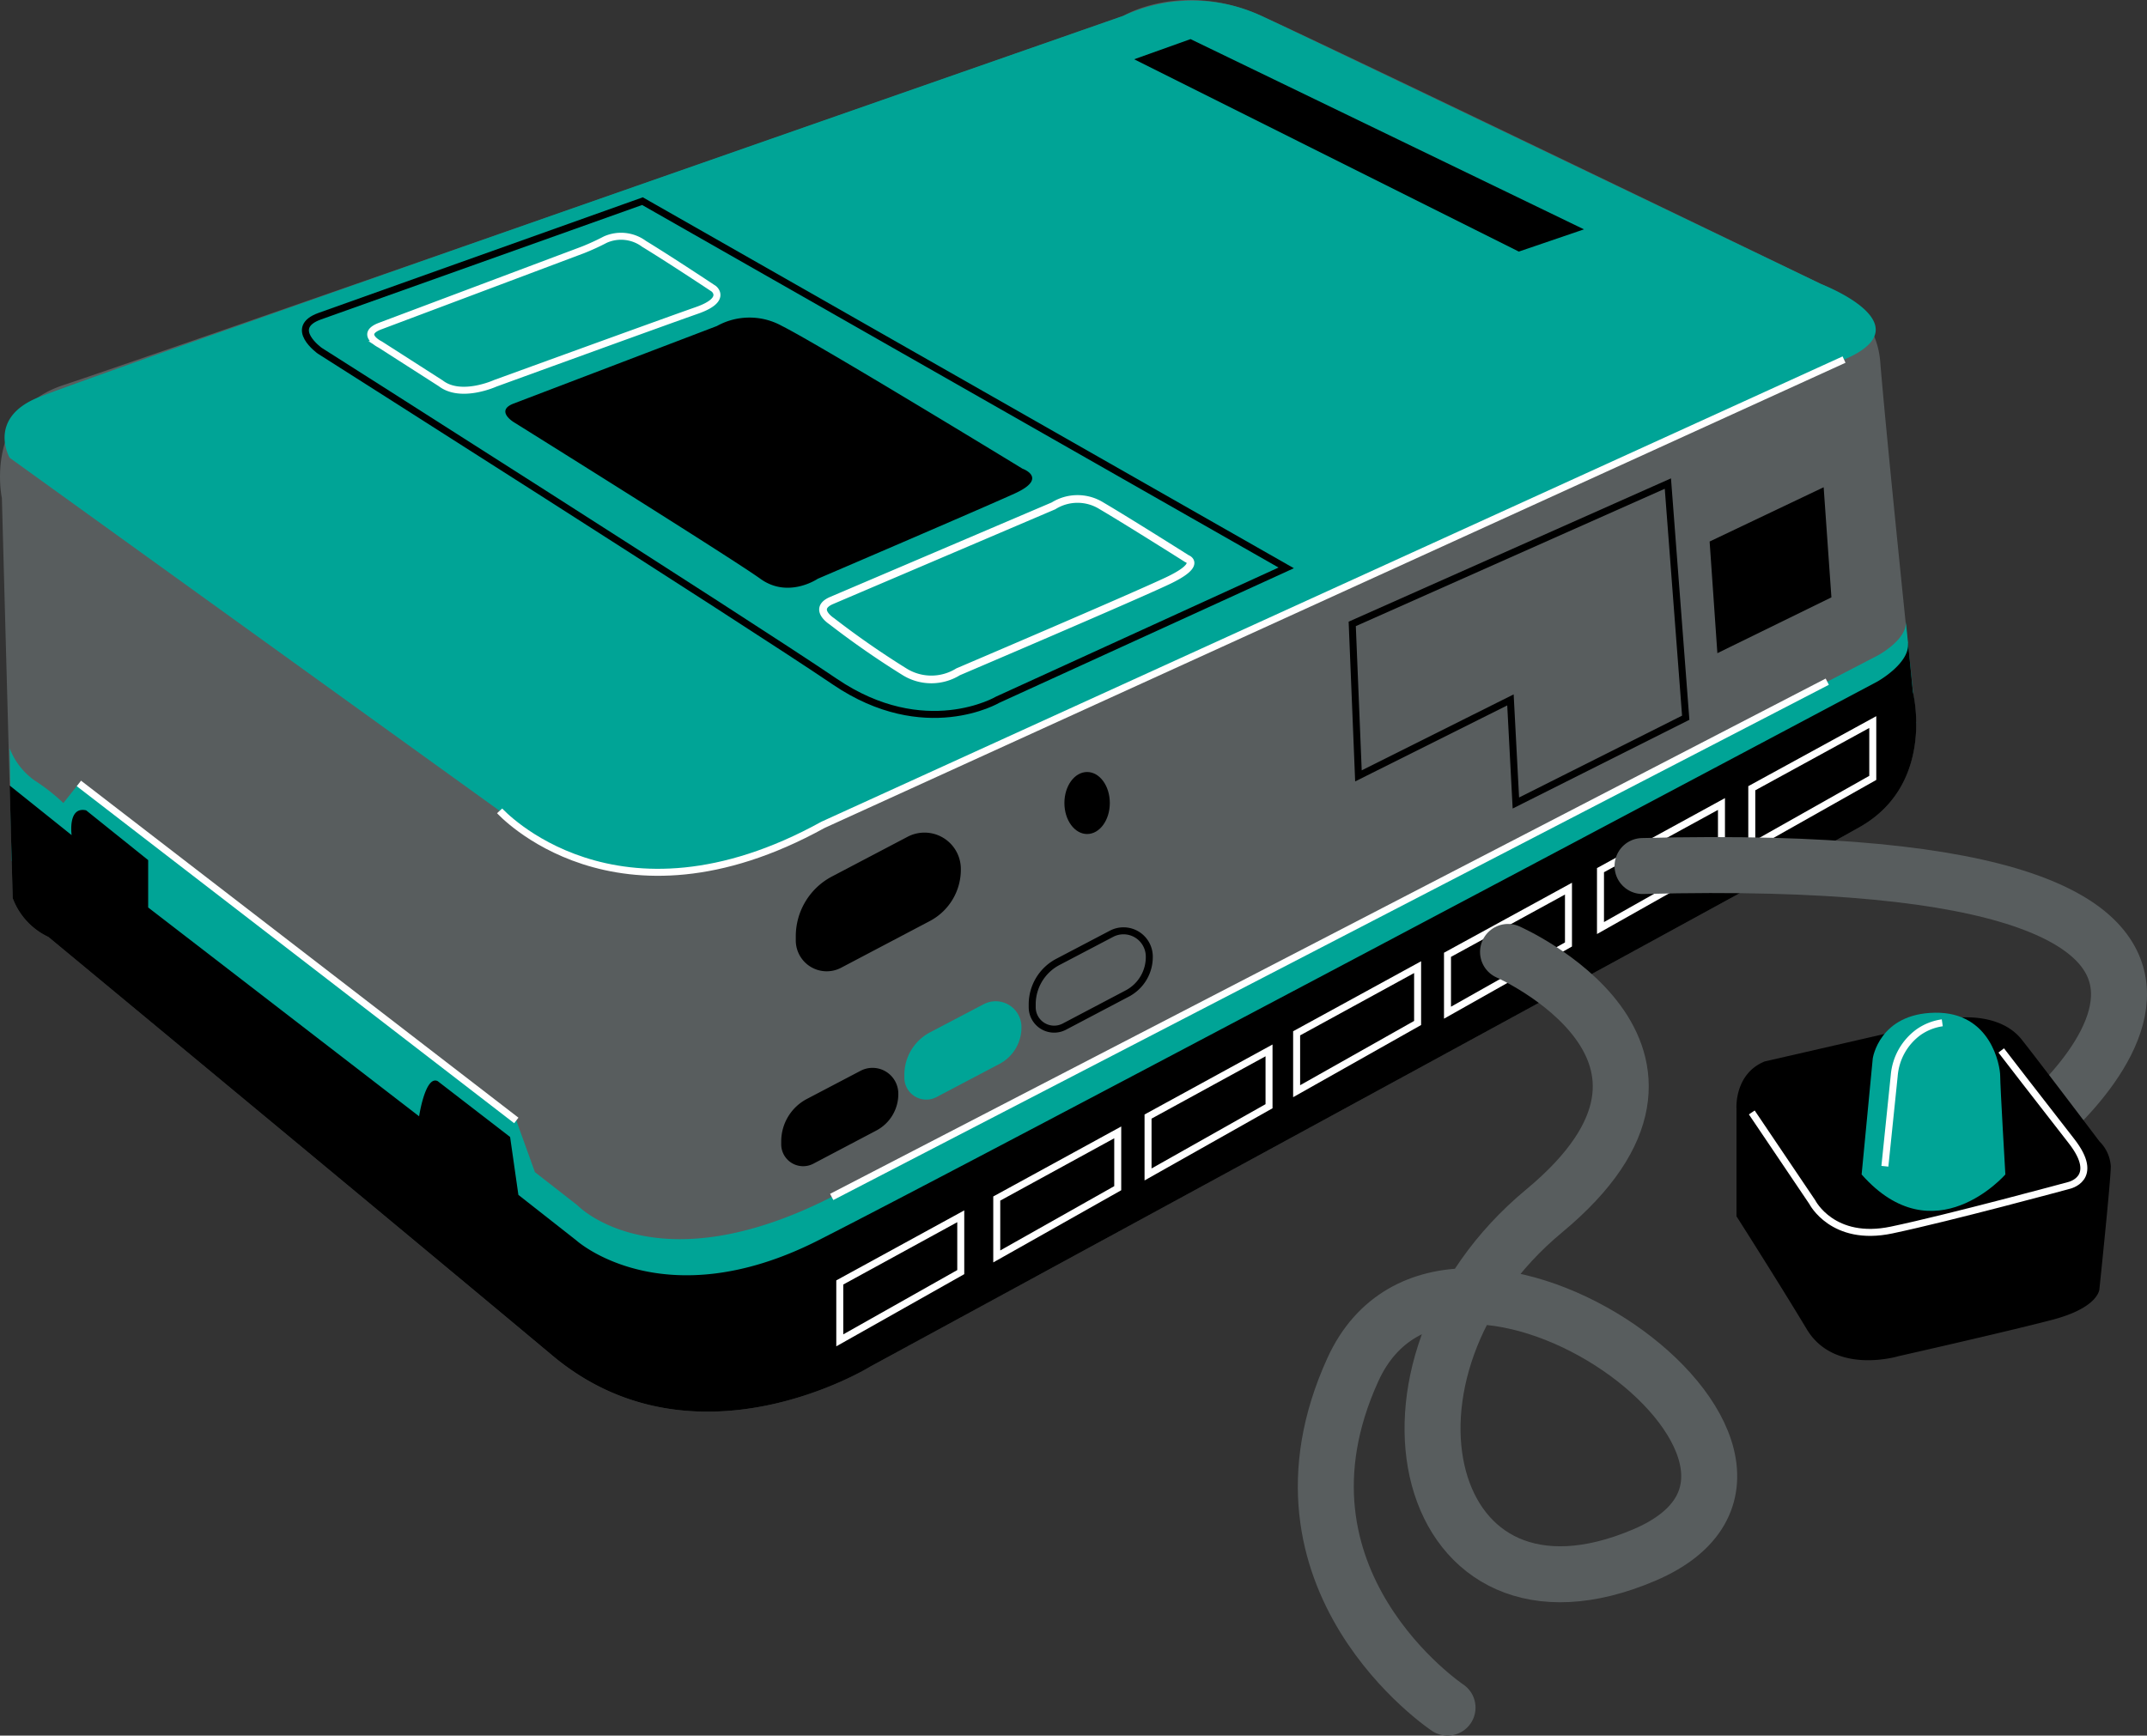
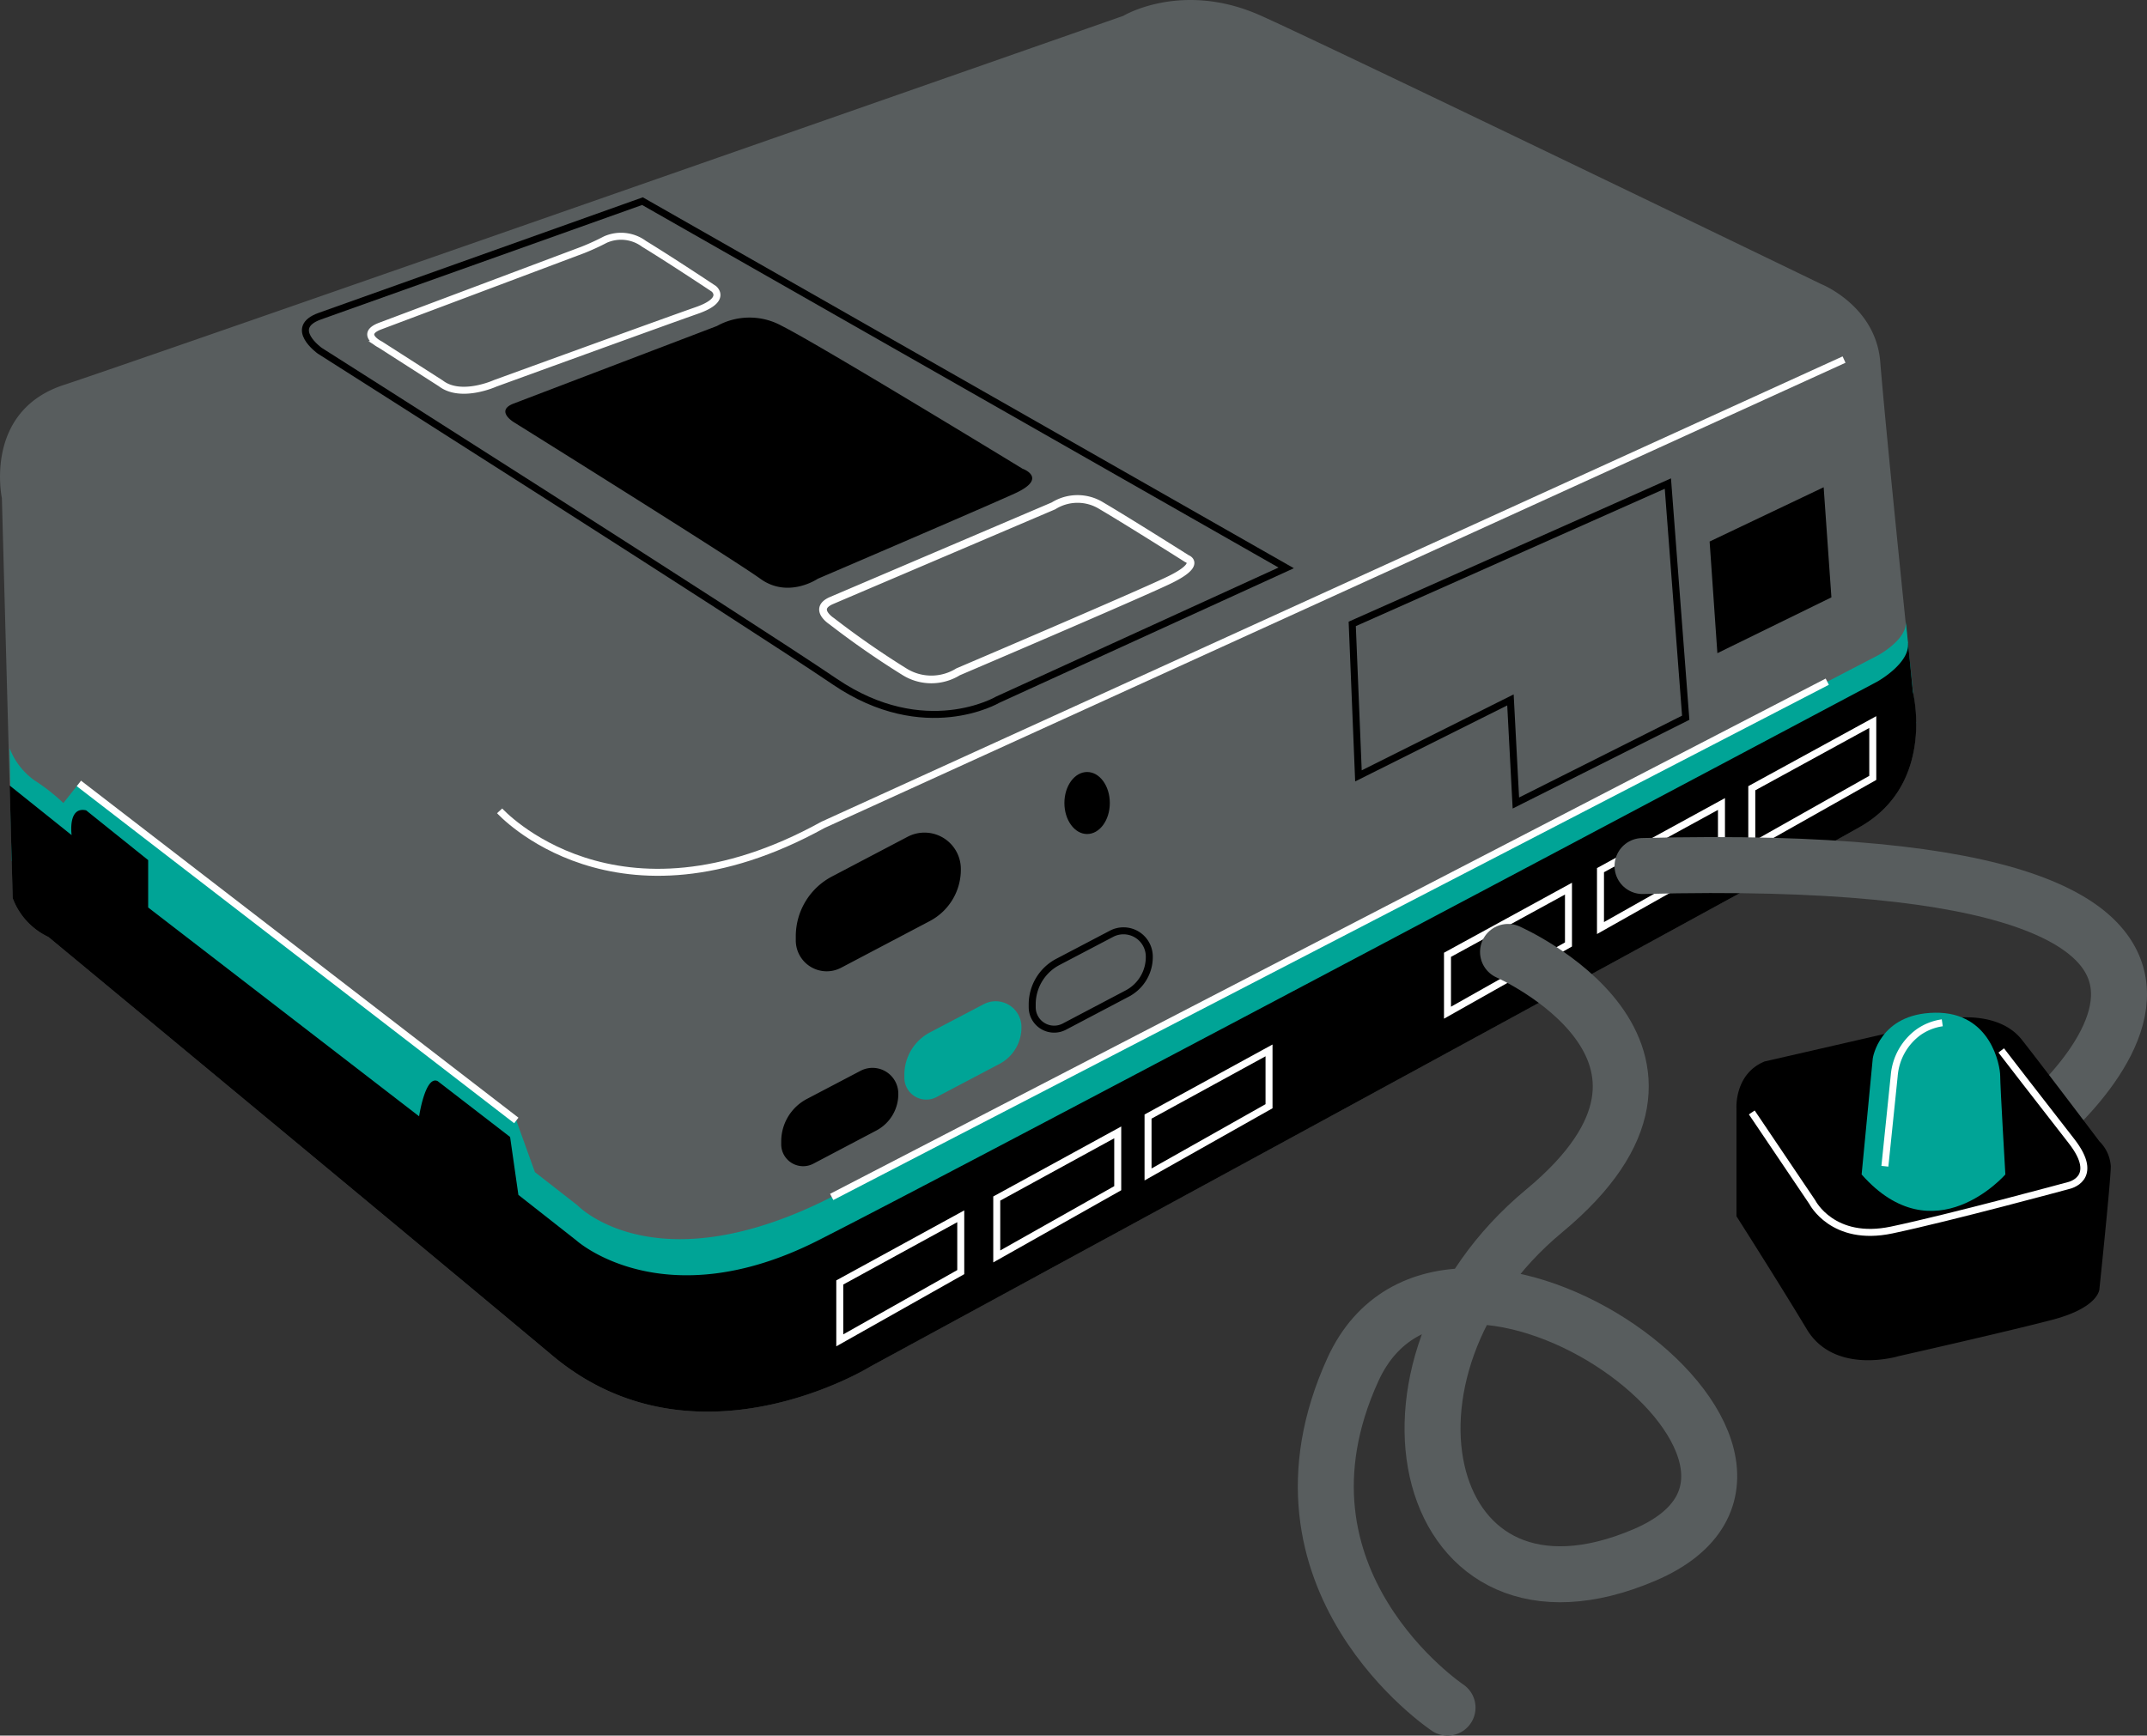
<svg xmlns="http://www.w3.org/2000/svg" id="Group_19694" data-name="Group 19694" width="227.795" height="184.198" viewBox="0 0 227.795 184.198">
  <rect x="0" y="0" width="227.795" height="184.198" fill="#333333" stroke="none" />
  <defs>
    <clipPath id="clip-path">
      <rect id="Rectangle_24708" data-name="Rectangle 24708" width="227.795" height="184.198" fill="none" />
    </clipPath>
  </defs>
  <g id="Group_19693" data-name="Group 19693" clip-path="url(#clip-path)">
    <path id="Path_83189" data-name="Path 83189" d="M1.349,95.323.2,52.864S-1.778,43.648,6.78,40.85s112.4-39.167,112.4-39.167,6.254-3.786,14.647,0,59.41,28.47,59.41,28.47,5.774,2.3,6.254,8.229c.68,8.406,3.456,35.053,3.456,35.053s2.468,9.71-5.6,14.318-105,57.27-105,57.27-18.6,11.52-33.737-1.152S5.134,99.437,5.134,99.437a7.394,7.394,0,0,1-3.785-4.114" fill="#585d5e" />
    <path id="Path_83190" data-name="Path 83190" d="M1.025,79.414a7.413,7.413,0,0,0,2.627,3.4,20.507,20.507,0,0,1,3.072,2.414L8.37,83.145l46.409,35.766,1.975,5.486,4.5,3.51s8.229,8.668,26.991-.877S199.272,69.541,199.272,69.541s3.124-1.686,2.933-3.618l1.1,10.828L70.468,146.12,1.242,91.385Z" fill="#00a496" />
    <path id="Path_83191" data-name="Path 83191" d="M202.435,68.247h0c.215,2.173-3.273,4.1-3.273,4.1S103.273,123.3,86.816,131.638s-25.673,0-25.673,0L55,126.811l-.878-6.144-7.68-5.925c-1.317-.658-1.975,3.73-1.975,3.73L15.721,96.31V91.283L9.138,86C7.163,85.558,7.6,88.63,7.6,88.63L1.024,83.364l.325,11.959a7.4,7.4,0,0,0,3.785,4.114S43.479,131.2,58.619,143.871s33.737,1.152,33.737,1.152,96.932-52.663,105-57.27,5.6-14.318,5.6-14.318-.2-2.048-.512-5.188" />
-     <path id="Path_83192" data-name="Path 83192" d="M57.7,89.435,1.025,48.585S-1.389,44.43,4,42.2,119.182,1.683,119.182,1.683a17.35,17.35,0,0,1,14.646,0c7.812,3.659,59.41,28.471,59.41,28.471s11.191,4.278,2.414,8.009S81.111,90.386,81.111,90.386s-13.988,5.84-23.41-.951" fill="#00a496" />
    <path id="Path_83193" data-name="Path 83193" d="M33.934,33.554,68.165,21.348l68.3,38.921-30.61,13.989s-7.735,4.568-17.28-1.913S33.934,37.229,33.934,37.229,30.49,34.782,33.934,33.554Z" fill="none" stroke="#000" stroke-miterlimit="10" stroke-width="0.742" />
    <line id="Line_18363" data-name="Line 18363" y1="54.685" x2="105.63" transform="translate(88.242 72.345)" fill="none" stroke="#fff" stroke-miterlimit="10" stroke-width="0.742" />
    <path id="Path_83194" data-name="Path 83194" d="M54.505,42.825,76.064,34.6a7.112,7.112,0,0,1,6.912,0c3.949,1.975,25.508,15.141,25.508,15.141s2.8.987-.823,2.633-20.9,9.051-20.9,9.051-3.127,2.14-6.089,0S54.505,44.8,54.505,44.8s-2-1.212,0-1.975" />
-     <line id="Line_18364" data-name="Line 18364" x2="39.936" y2="19.687" transform="translate(123.899 5.504)" fill="none" stroke="#fff" stroke-miterlimit="10" stroke-width="0.742" />
    <path id="Path_83195" data-name="Path 83195" d="M40.352,34.6l21.511-8.086a25.415,25.415,0,0,0,2.356-1.082,4.092,4.092,0,0,1,4.11.446c2.962,1.81,7.406,4.772,7.406,4.772s1.481,1.152-1.811,2.3S52.53,40.686,52.53,40.686s-3.62,1.646-5.76,0l-6.418-4.114S38.062,35.458,40.352,34.6Z" fill="none" stroke="#fff" stroke-miterlimit="10" stroke-width="0.742" />
    <path id="Path_83196" data-name="Path 83196" d="M88.242,63.725l23.534-10.038a4.805,4.805,0,0,1,5.1,0c2.8,1.646,9.052,5.6,9.052,5.6s1.7.578-2.03,2.347S101.652,71.3,101.652,71.3a5.387,5.387,0,0,1-5.675,0,91.554,91.554,0,0,1-7.735-5.373S86.174,64.607,88.242,63.725Z" fill="none" stroke="#fff" stroke-miterlimit="10" stroke-width="0.816" />
    <path id="Path_83197" data-name="Path 83197" d="M53.011,86.054s12.3,13.633,34.312,1.484L195.652,38.162" fill="none" stroke="#fff" stroke-miterlimit="10" stroke-width="0.742" />
-     <path id="Path_83198" data-name="Path 83198" d="M126.315,4.151,120.333,6.29,161.146,26.7l6.912-2.359Z" />
    <path id="Path_83199" data-name="Path 83199" d="M89.1,136.106v6.144l12.836-7.241v-5.925Z" fill="none" stroke="#fff" stroke-miterlimit="10" stroke-width="0.742" />
    <path id="Path_83200" data-name="Path 83200" d="M105.755,127.2v6.144l12.836-7.241v-5.925Z" fill="none" stroke="#fff" stroke-miterlimit="10" stroke-width="0.742" />
    <path id="Path_83201" data-name="Path 83201" d="M121.807,118.5v6.144l12.836-7.241v-5.925Z" fill="none" stroke="#fff" stroke-miterlimit="10" stroke-width="0.742" />
-     <path id="Path_83202" data-name="Path 83202" d="M137.571,109.665v6.144l12.836-7.241v-5.925Z" fill="none" stroke="#fff" stroke-miterlimit="10" stroke-width="0.742" />
    <path id="Path_83203" data-name="Path 83203" d="M153.578,101.333v6.144l12.836-7.241V94.311Z" fill="none" stroke="#fff" stroke-miterlimit="10" stroke-width="0.742" />
    <path id="Path_83204" data-name="Path 83204" d="M169.81,92.35v6.144l12.836-7.241V85.328Z" fill="none" stroke="#fff" stroke-miterlimit="10" stroke-width="0.742" />
    <path id="Path_83205" data-name="Path 83205" d="M185.863,83.654V89.8L198.7,82.557V76.632Z" fill="none" stroke="#fff" stroke-miterlimit="10" stroke-width="0.742" />
    <path id="Path_83206" data-name="Path 83206" d="M95.952,114.066v.306a2.328,2.328,0,0,0,3.413,2.06l6.676-3.517a4.37,4.37,0,0,0,2.333-4,2.737,2.737,0,0,0-4.006-2.339l-5.69,2.985a5.091,5.091,0,0,0-2.726,4.508" fill="#00a496" />
    <path id="Path_83207" data-name="Path 83207" d="M143.471,66.215l.658,16.128,16.128-8.064.576,10.944,18.021-9.051L176.96,51.321Z" fill="none" stroke="#000" stroke-miterlimit="10" stroke-width="0.742" />
    <path id="Path_83208" data-name="Path 83208" d="M181.389,57.472l.823,11.849,12.1-5.924-.823-11.685Z" />
    <path id="Path_83209" data-name="Path 83209" d="M84.432,99.374v.431a3.281,3.281,0,0,0,4.811,2.9l9.411-4.956a6.163,6.163,0,0,0,3.288-5.643,3.856,3.856,0,0,0-5.646-3.3L88.274,93.02a7.175,7.175,0,0,0-3.842,6.354" />
    <path id="Path_83210" data-name="Path 83210" d="M117.751,85.223c0,1.818-1.079,3.291-2.409,3.291s-2.41-1.473-2.41-3.291,1.079-3.291,2.41-3.291,2.409,1.473,2.409,3.291" />
    <path id="Path_83211" data-name="Path 83211" d="M82.886,121.137v.306A2.328,2.328,0,0,0,86.3,123.5l6.676-3.517a4.37,4.37,0,0,0,2.333-4,2.737,2.737,0,0,0-4.006-2.339l-5.69,2.985a5.091,5.091,0,0,0-2.726,4.508" />
    <path id="Path_83212" data-name="Path 83212" d="M109.516,106.589v.306a2.328,2.328,0,0,0,3.412,2.06l6.676-3.516a4.375,4.375,0,0,0,2.334-4,2.737,2.737,0,0,0-4.006-2.339l-5.69,2.985A5.089,5.089,0,0,0,109.516,106.589Z" fill="none" stroke="#000" stroke-miterlimit="10" stroke-width="0.742" />
    <line id="Line_18365" data-name="Line 18365" x2="46.409" y2="35.767" transform="translate(8.371 83.145)" fill="none" stroke="#fff" stroke-miterlimit="10" stroke-width="0.742" />
    <path id="Path_83213" data-name="Path 83213" d="M215.29,120.176s39.088-30.36-41.018-28.265" fill="none" stroke="#585d5e" stroke-linecap="round" stroke-miterlimit="10" stroke-width="5.939" />
    <path id="Path_83214" data-name="Path 83214" d="M187.2,112.658l20.078-4.608s4.827-.768,7.241,2.3,8.228,10.783,8.228,10.783a4.078,4.078,0,0,1,1.207,2.637c0,1.5-1.207,13.021-1.207,13.021s0,1.975-5.047,3.291-16.237,3.84-16.237,3.84-6.8,2.085-9.765-2.852-7.46-11.989-7.46-11.989V117.6s-.22-3.62,2.962-4.937" />
    <path id="Path_83215" data-name="Path 83215" d="M185.863,118.063l6.418,9.516s2.163,4.279,8.418,2.962,18.761-4.717,18.761-4.717,3.467-.7.308-4.741-7.441-9.6-7.441-9.6" fill="none" stroke="#fff" stroke-miterlimit="10" stroke-width="0.742" />
    <path id="Path_83216" data-name="Path 83216" d="M197.517,124.645l1.182-12.317s.683-4.765,6.608-4.85,6.912,5.618,6.912,6.715.548,10.452.548,10.452-7.57,8.7-15.25,0" fill="#00a496" />
    <path id="Path_83217" data-name="Path 83217" d="M199.985,123.774l.995-9.652a6.335,6.335,0,0,1,2.576-4.578,5.785,5.785,0,0,1,2.518-.994" fill="none" stroke="#fff" stroke-miterlimit="10" stroke-width="0.742" />
    <path id="Path_83218" data-name="Path 83218" d="M160,101.028s24.135,10.641,3.838,27.482-13.056,46.645,10.642,36.516-20.735-42.055-30.939-19.674,10.041,35.877,10.041,35.877" fill="none" stroke="#585d5e" stroke-linecap="round" stroke-miterlimit="10" stroke-width="5.939" />
  </g>
</svg>